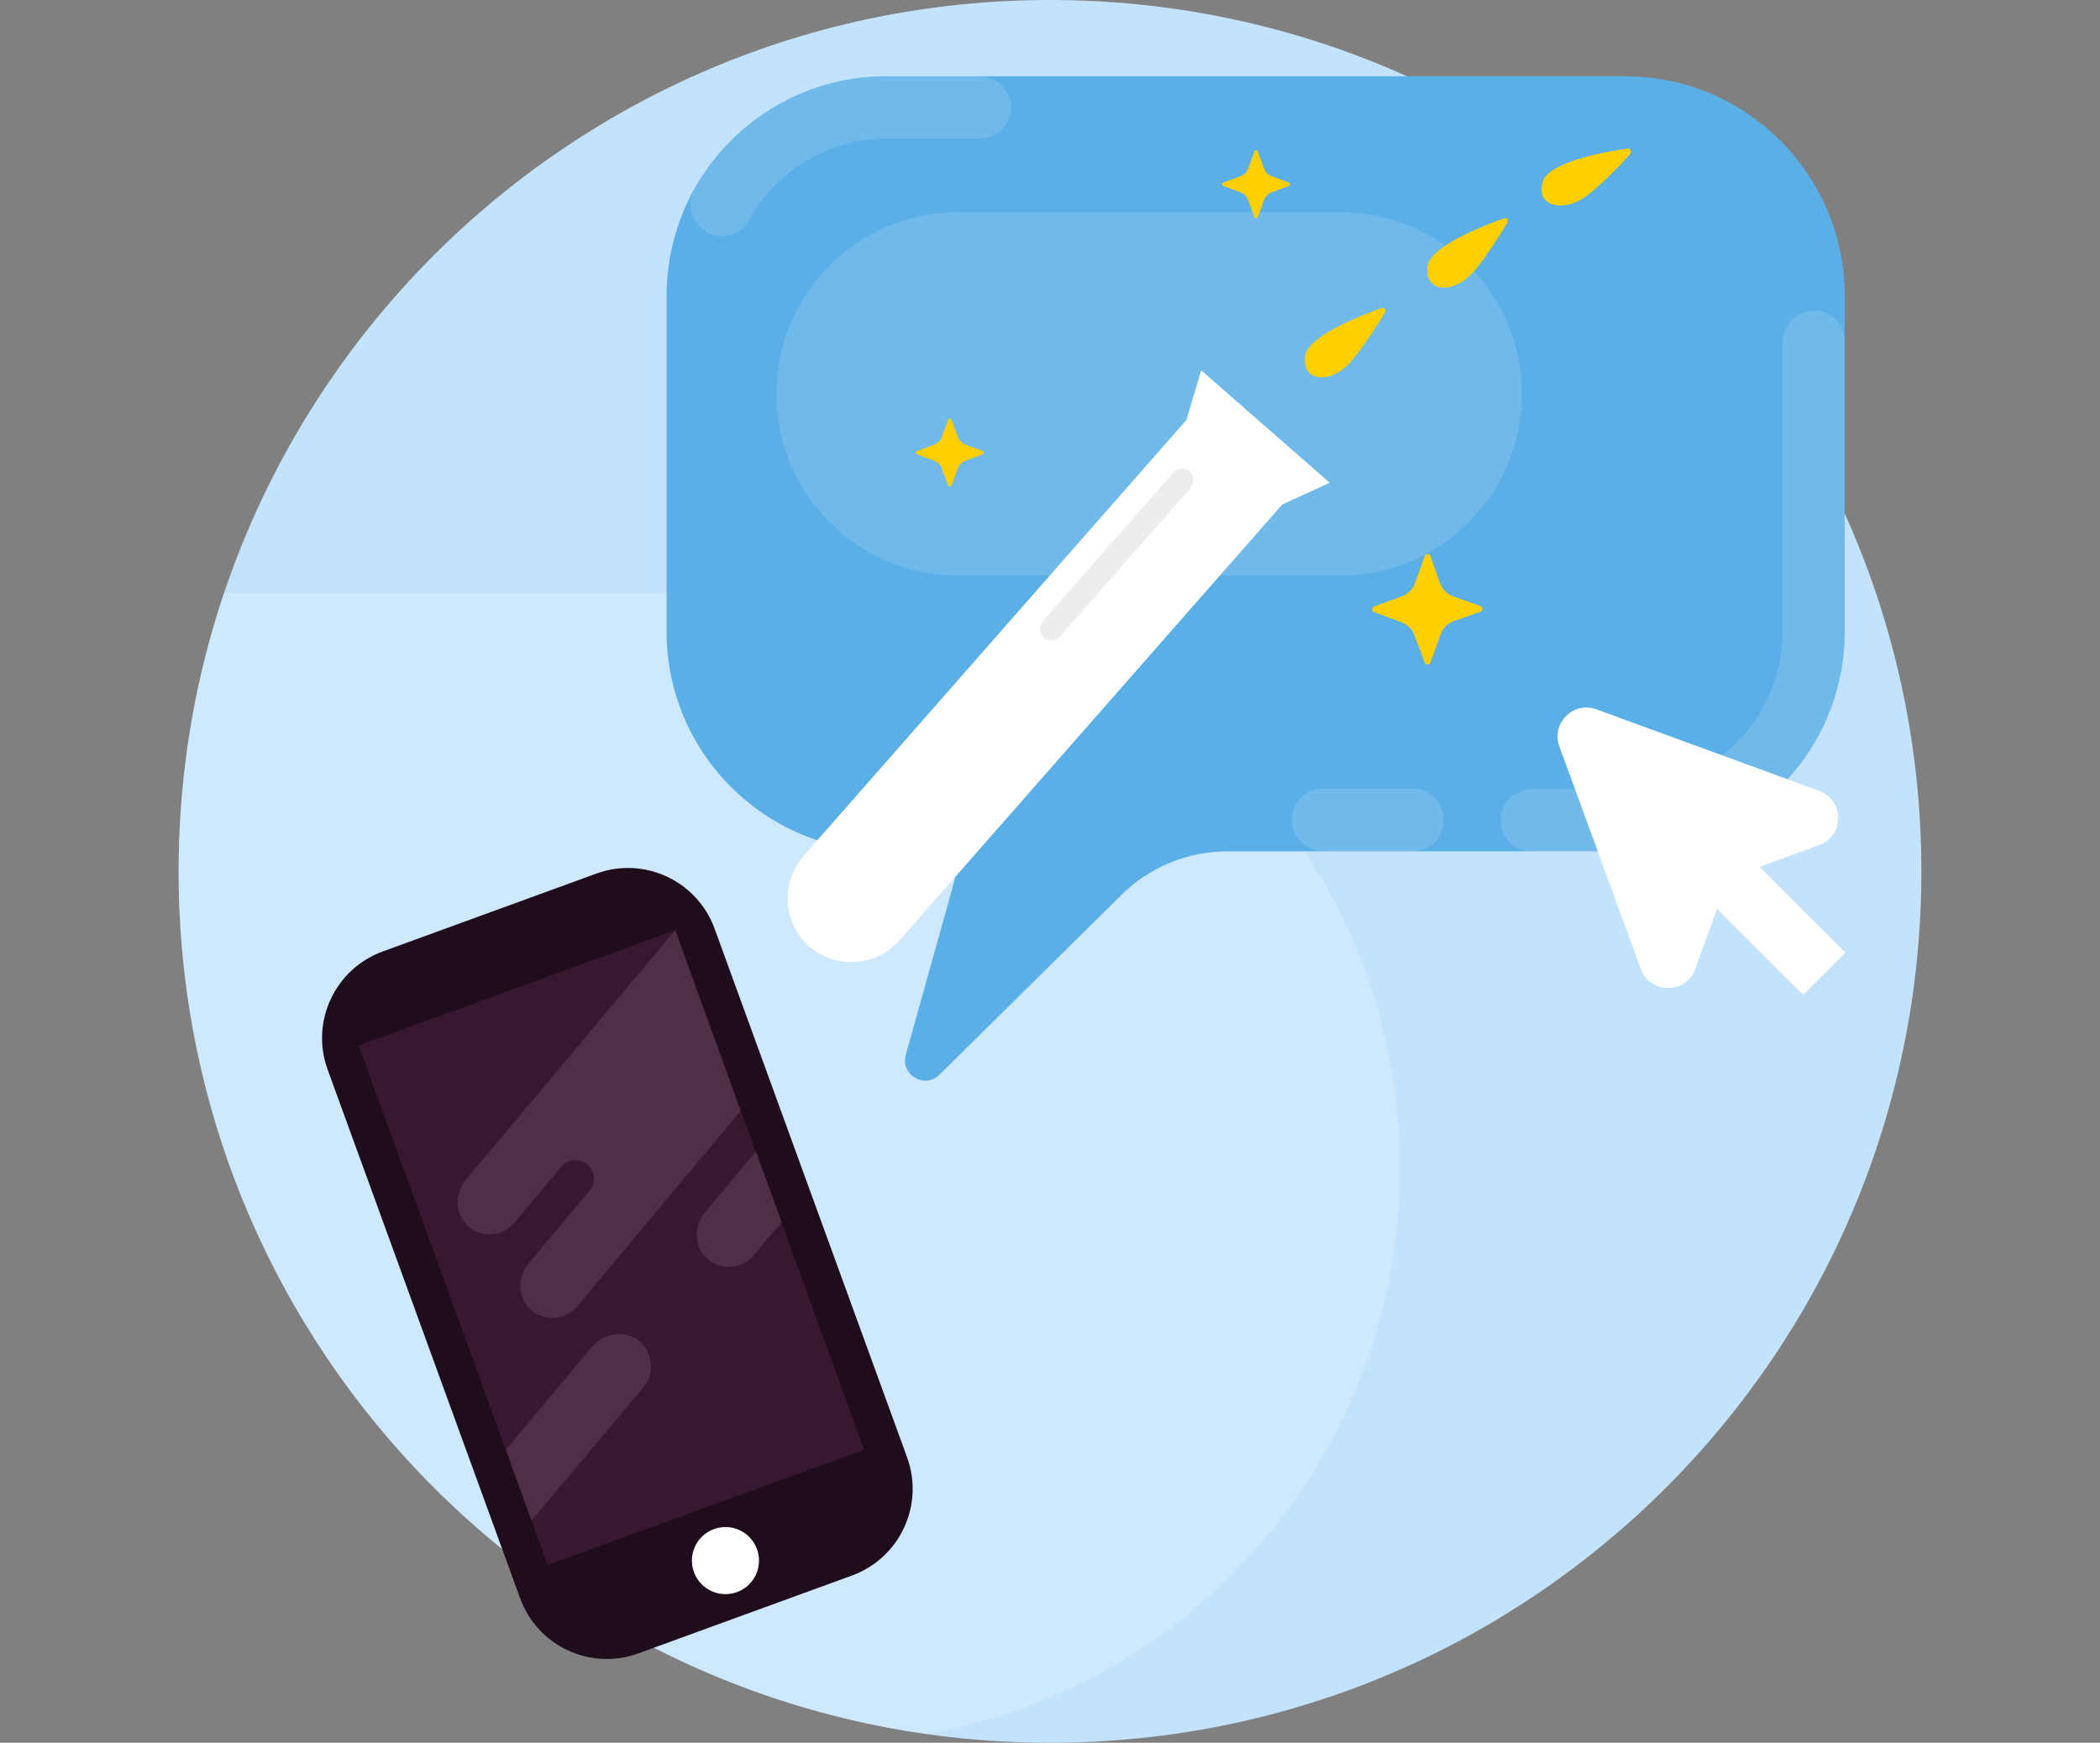
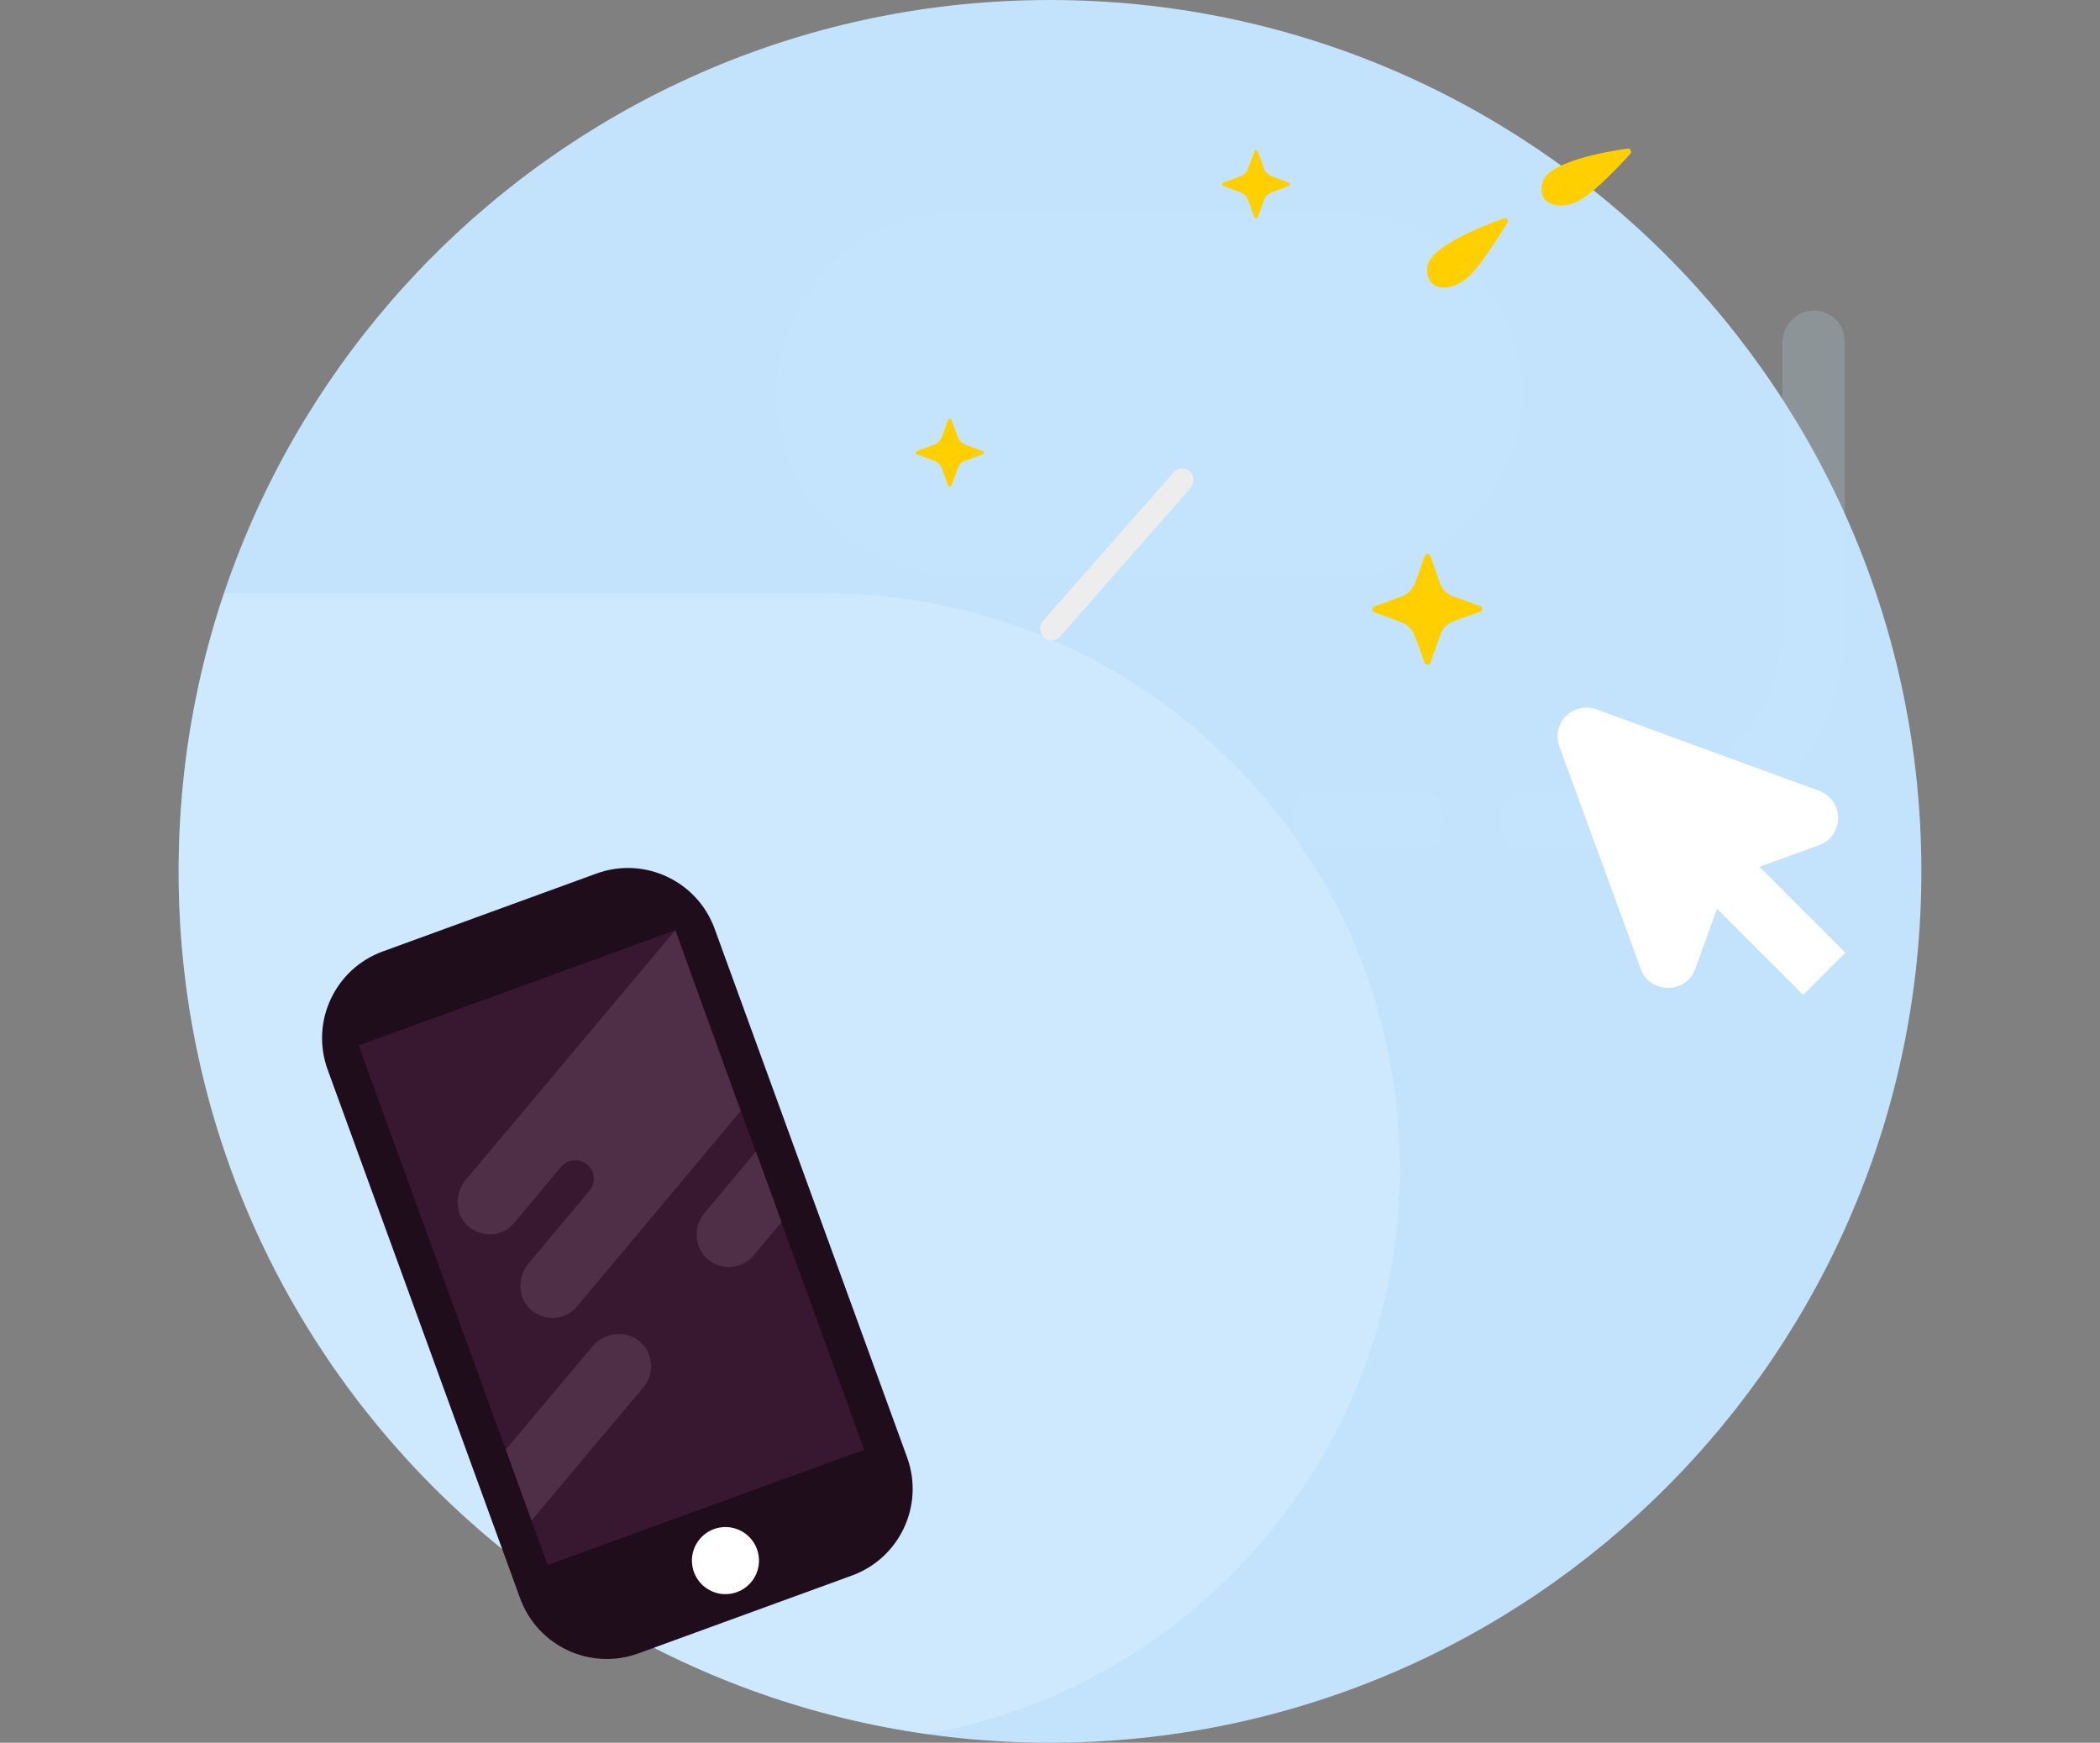
<svg xmlns="http://www.w3.org/2000/svg" width="482" height="400" viewBox="0 0 482 400" fill="none">
  <rect x="0" y="0" width="482" height="400" fill="#808080" stroke="none" />
  <path d="M241 400C351.457 400 441 310.457 441 200C441 89.543 351.457 0 241 0C130.543 0 41 89.543 41 200C41 310.457 130.543 400 241 400Z" fill="#C3E3FD" />
  <path opacity="0.4" d="M189.4 136.2H51.4C45.3 154.4 41.7 173.7 41.099 193.9C37.9 296.7 113 383.8 212.6 398C274.4 387.1 321.299 333.1 321.299 268.1C321.299 195.3 262.3 136.2 189.4 136.2Z" fill="#DEF1FF" />
  <path d="M195.6 361.6L146.5 379.5C135.5 383.5 123.4 377.8 119.4 366.9L75.2 245.5C71.2 234.5 76.9 222.4 87.8 218.4L136.9 200.5C147.9 196.5 160 202.2 164 213.1L208.2 334.5C212.2 345.5 206.5 357.6 195.6 361.6Z" fill="#1F0D1B" />
  <path d="M167.727 365.797C171.926 365.124 174.784 361.175 174.112 356.976C173.439 352.777 169.489 349.918 165.29 350.591C161.091 351.263 158.233 355.213 158.906 359.412C159.578 363.611 163.528 366.469 167.727 365.797Z" fill="white" />
  <path d="M154.954 213.519L82.315 239.956L125.715 359.204L198.354 332.767L154.954 213.519Z" fill="#371830" />
  <path d="M162.3 288.9C165.5 291.7 170.3 291.4 173 288.1L179.4 280.5L173.5 264.3L161.8 278.3C159.1 281.4 159.3 286.2 162.3 288.9ZM106.9 270.8C104.3 273.9 104.4 278.7 107.4 281.4C110.6 284.2 115.4 283.9 118.1 280.6L128.8 267.8C130.3 266 133 265.8 134.8 267.3C136.6 268.8 136.8 271.5 135.3 273.3L121.3 290C118.7 293.1 118.8 297.9 121.8 300.6C125 303.4 129.8 303.1 132.5 299.8L170 255L155 213.5L106.9 270.8ZM136 309L116.1 332.7L122 349L147.7 318.4C150.4 315.2 149.9 310.3 146.6 307.7C143.4 305.2 138.6 305.9 136 309Z" fill="#4F2E47" />
-   <path d="M153 67.9V145C153 172.8 175.6 195.4 203.4 195.4H213.7C217.4 195.4 220 198.9 219 202.4L207.9 242.1C206.6 246.7 212.3 250 215.6 246.7L257.3 205.5C263.8 199 272.6 195.4 281.8 195.4H373C400.8 195.4 423.4 172.8 423.4 145V67.9C423.4 40.1 400.8 17.5 373 17.5H203.4C175.6 17.5 153 40.1 153 67.9Z" fill="#5AAFE6" />
  <path opacity="0.2" d="M296.5 188.4C296.6 192.3 300 195.4 304 195.4H324.2C328.2 195.4 331.4 192.2 331.4 188.2C331.4 184.2 328.2 181 324.2 181H303.7C299.6 181 296.4 184.4 296.5 188.4ZM416.1 71.3C412.2 71.4 409.1 74.8 409.1 78.8C409.1 89.3 409.1 120 409.1 145C409.1 164.9 393 181.1 373 181.1H351.6C347.6 181.1 344.4 184.3 344.4 188.3C344.4 192.3 347.6 195.5 351.6 195.5H373C400.8 195.5 423.4 172.9 423.4 145.1V78.5C423.5 74.4 420.2 71.2 416.1 71.3Z" fill="#C5E7FB" />
-   <path opacity="0.2" d="M224.6 17.5H203.5C184.5 17.5 167.9 28 159.4 43.6C156.8 48.4 160.3 54.2 165.7 54.2C168.3 54.2 170.7 52.8 171.9 50.5C178 39.4 189.9 31.8 203.5 31.8H224.9C228.9 31.8 232.2 28.5 232.1 24.4C231.9 20.5 228.5 17.5 224.6 17.5Z" fill="#C5E7FB" />
  <path d="M357.9 171.3L376.6 222.4C378.7 228.2 387 228.2 389.1 222.4L395 206.1C396 203.2 398.3 200.9 401.2 199.9L417.5 194C423.3 191.9 423.4 183.7 417.5 181.5L366.4 162.8C361.1 160.9 356 166 357.9 171.3Z" fill="white" />
  <path d="M391.445 186.563L381.758 196.25L413.86 228.352L423.547 218.665L391.445 186.563Z" fill="white" />
  <path opacity="0.2" d="M307.6 132.1H219.9C196.9 132.1 178.2 113.4 178.2 90.4C178.2 67.4 196.9 48.7 219.9 48.7H307.6C330.6 48.7 349.3 67.4 349.3 90.4C349.3 113.4 330.7 132.1 307.6 132.1Z" fill="#C5E7FB" />
  <path d="M333.599 142.6L339.799 140.4C340.399 140.2 340.399 139.3 339.799 139.1L333.599 136.9C332.099 136.4 330.999 135.2 330.499 133.8L328.299 127.6C328.099 127 327.199 127 326.999 127.6L324.799 133.8C324.299 135.2 323.099 136.4 321.699 136.9L315.399 139.2C314.799 139.4 314.799 140.3 315.399 140.5L321.599 142.8C322.999 143.3 324.199 144.5 324.699 145.9L326.999 152.1C327.199 152.7 328.099 152.7 328.299 152.1L330.599 145.8C330.999 144.3 332.199 143.1 333.599 142.6Z" fill="#FFCF00" />
  <path d="M292 44.1L295.8 42.7C296.2 42.6 296.2 42 295.8 41.9L292 40.5C291.1 40.2 290.4 39.5 290.1 38.6L288.7 34.8C288.6 34.4 288 34.4 287.9 34.8L286.5 38.6C286.2 39.5 285.5 40.2 284.6 40.5L280.8 41.9C280.4 42 280.4 42.6 280.8 42.7L284.6 44.1C285.5 44.4 286.2 45.1 286.5 46L287.9 49.8C288 50.2 288.6 50.2 288.7 49.8L290.1 46C290.4 45.1 291.1 44.4 292 44.1Z" fill="#FFCF00" />
  <path d="M221.699 105.7L225.499 104.3C225.899 104.2 225.899 103.6 225.499 103.5L221.699 102.1C220.799 101.8 220.099 101.1 219.799 100.2L218.399 96.4C218.299 96 217.699 96 217.599 96.4L216.199 100.2C215.899 101.1 215.199 101.8 214.299 102.1L210.499 103.5C210.099 103.6 210.099 104.2 210.499 104.3L214.299 105.7C215.199 106 215.899 106.7 216.199 107.6L217.599 111.4C217.699 111.8 218.299 111.8 218.399 111.4L219.799 107.6C220.099 106.7 220.799 106 221.699 105.7Z" fill="#FFCF00" />
-   <path d="M305.2 110.8L275.7 85L272.3 96.4L184.4 196.5C179.1 202.6 179.7 211.9 185.7 217.2C191.8 222.5 201.1 221.9 206.4 215.9L294.3 115.8L305.2 110.8Z" fill="white" />
  <path d="M243.399 146L273.199 112.1C274.099 111 274.199 109.4 273.299 108.4C272.199 107.2 270.299 107.3 269.299 108.5L239.399 142.5C237.899 144.2 239.099 147 241.399 147C242.199 146.9 242.899 146.6 243.399 146Z" fill="#EDEDEE" />
-   <path d="M317.899 71.7C318.199 71.1 317.699 70.5 317.099 70.7C312.399 72.4 299.899 77.2 299.499 81.9C298.999 87.8 305.199 87.8 309.199 83.9C311.799 81.4 315.999 74.8 317.899 71.7Z" fill="#FFCF00" />
  <path d="M345.999 51.1C346.299 50.5 345.799 49.9 345.199 50.1C340.499 51.8 327.999 56.6 327.599 61.3C327.099 67.2 333.299 67.2 337.299 63.3C339.899 60.9 344.099 54.2 345.999 51.1Z" fill="#FFCF00" />
  <path d="M374.2 35.3C374.6 34.8 374.2 34 373.6 34.1C368.6 34.8 355.5 37.1 354.1 41.7C352.4 47.3 358.5 48.6 363.2 45.6C366.3 43.7 371.8 38 374.2 35.3Z" fill="#FFCF00" />
</svg>